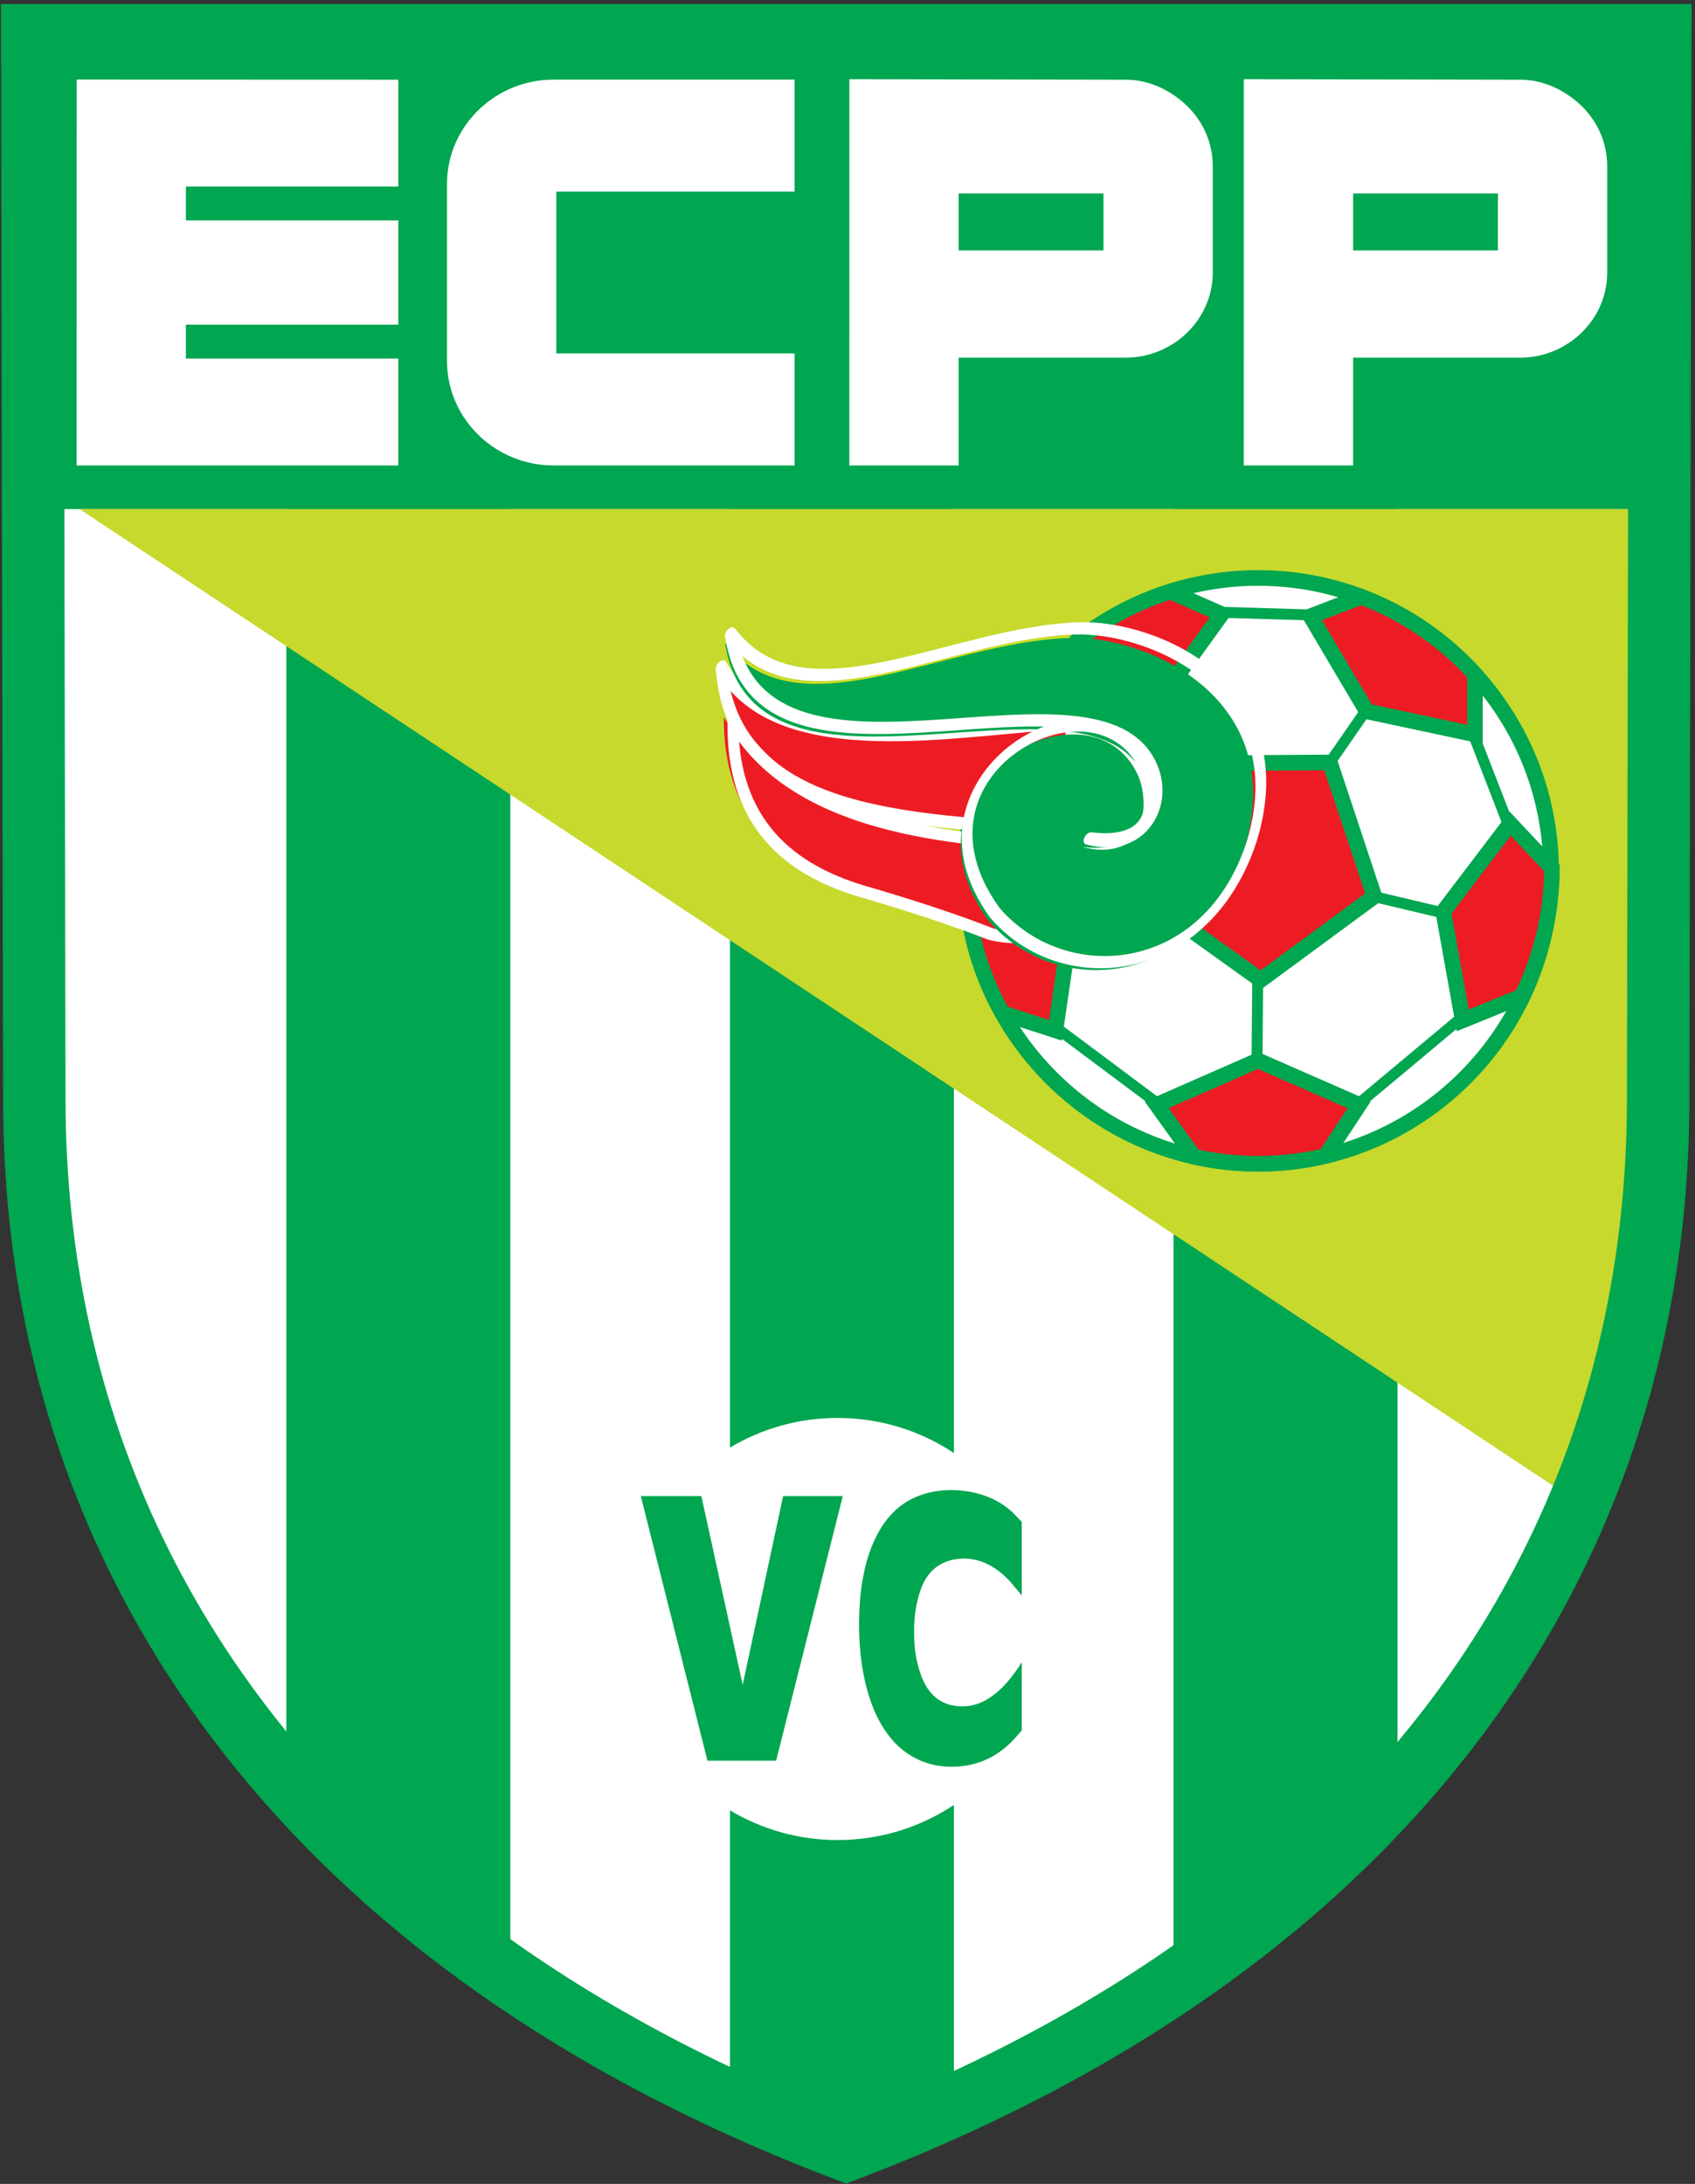
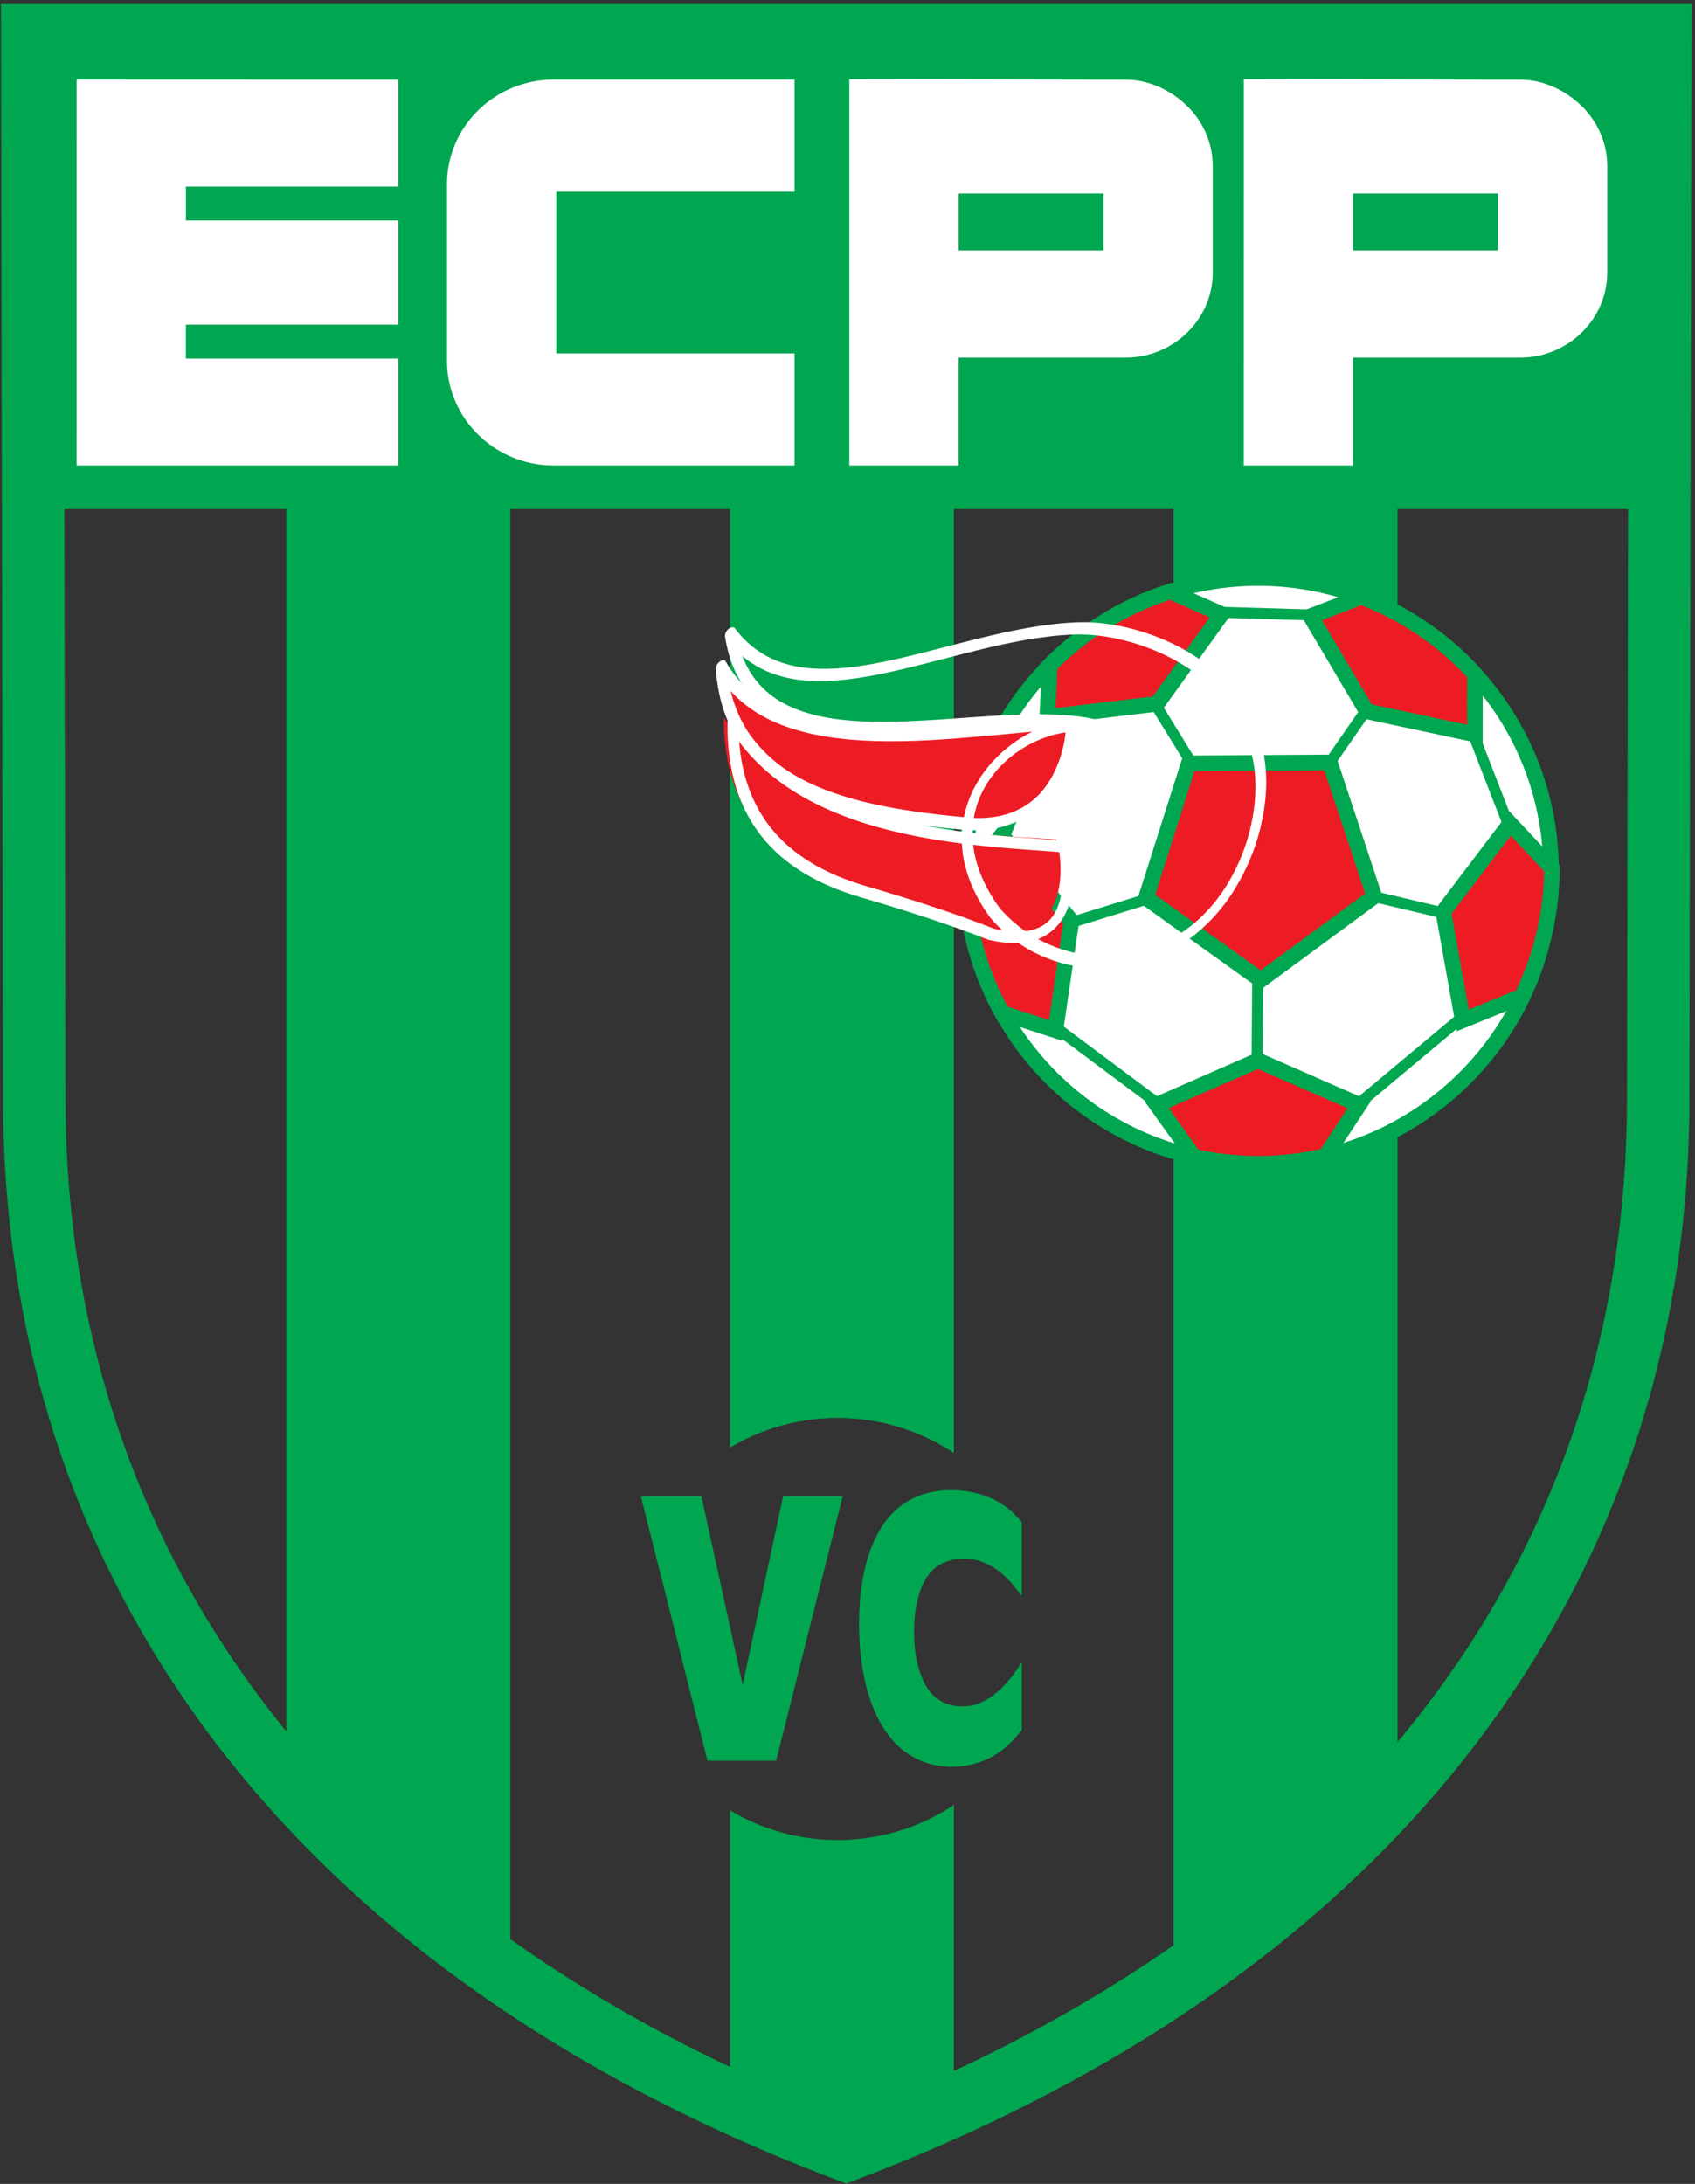
<svg xmlns="http://www.w3.org/2000/svg" width="326pt" height="420pt" viewBox="0 0 326 420" version="1.1">
  <rect x="0" y="0" width="326" height="420" fill="#333333" stroke="none" />
  <g id="surface1">
-     <path style=" stroke:none;fill-rule:evenodd;fill:rgb(100%,100%,100%);fill-opacity:1;" d="M 162.754 413.516 C 59.293 374.227 6.516 300.172 6.594 211.152 L 6.195 6.785 L 319.316 6.785 L 318.914 211.152 C 318.996 300.172 266.219 374.227 162.754 413.516 " />
    <path style=" stroke:none;fill-rule:evenodd;fill:rgb(0%,65.099%,31.4%);fill-opacity:1;" d="M 162.754 413.516 C 155.012 410.578 147.562 407.441 140.391 404.121 L 140.391 348.16 C 146.461 351.781 153.539 353.871 161.098 353.871 C 169.352 353.871 177.047 351.383 183.465 347.121 L 183.465 404.879 C 176.801 407.918 169.902 410.801 162.754 413.516 Z M 98.145 380.246 C 81.543 368.852 67.184 356.137 55.07 342.293 L 55.07 97.906 L 6.375 97.906 L 6.199 9.27 L 314.348 9.27 L 314.348 97.906 L 268.785 97.906 L 268.785 344.168 C 256.621 357.742 242.25 370.195 225.711 381.367 L 225.711 97.906 L 183.465 97.906 L 183.465 279.438 C 177.047 275.176 169.352 272.691 161.098 272.691 C 153.539 272.691 146.461 274.773 140.391 278.395 L 140.391 97.906 L 98.145 97.906 L 98.145 380.246 " />
-     <path style=" stroke:none;fill-rule:evenodd;fill:rgb(77.599%,85.1%,17.299%);fill-opacity:1;" d="M 300.266 286.773 L 314.348 244.523 L 314.348 97.906 L 15.305 97.906 L 300.266 286.773 " />
    <path style=" stroke:none;fill-rule:evenodd;fill:rgb(100%,100%,100%);fill-opacity:1;" d="M 241.988 111.152 C 273.016 111.152 298.32 136.457 298.32 167.484 C 298.32 198.508 273.016 223.812 241.988 223.812 C 210.965 223.812 185.66 198.508 185.66 167.484 C 185.66 136.457 210.965 111.152 241.988 111.152 " />
    <path style="fill:none;stroke-width:30.036;stroke-linecap:round;stroke-linejoin:round;stroke:rgb(0%,65.099%,31.4%);stroke-opacity:1;stroke-miterlimit:2.613;" d="M 2419.883 3088.477 C 2730.156 3088.477 2983.203 2835.43 2983.203 2525.156 C 2983.203 2214.922 2730.156 1961.875 2419.883 1961.875 C 2109.648 1961.875 1856.602 2214.922 1856.602 2525.156 C 1856.602 2835.43 2109.648 3088.477 2419.883 3088.477 Z M 2419.883 3088.477 " transform="matrix(0.1,0,0,-0.1,0,420)" />
    <path style=" stroke:none;fill-rule:nonzero;fill:rgb(0%,65.099%,31.4%);fill-opacity:1;" d="M 240.551 223.656 L 241.012 167.699 L 187.594 184.195 L 186.977 182.191 L 239.754 165.895 L 211.828 120.629 L 213.609 119.527 L 241.711 165.082 L 273.07 119.867 L 274.797 121.059 L 243.352 166.391 L 296.965 179.09 L 296.48 181.137 L 243.109 168.492 L 242.652 223.676 Z M 284.039 194.621 L 259.176 215.406 L 257.828 213.797 L 282.691 193.016 Z M 283.184 137.859 L 292.234 161.184 L 290.277 161.938 L 281.227 138.613 Z M 230.195 116.562 L 256.301 117.344 L 256.242 119.445 L 230.141 118.664 Z M 225.676 215.797 L 199.191 196.008 L 200.449 194.324 L 226.934 214.113 Z M 190.715 164.258 L 202.684 134.598 L 204.629 135.375 L 192.66 165.039 L 190.715 164.258 " />
    <path style=" stroke:none;fill-rule:evenodd;fill:rgb(92.899%,10.999%,14.099%);fill-opacity:1;" d="M 255.777 146.633 L 260.051 159.508 L 264.32 172.387 L 253.395 180.43 L 242.469 188.469 L 231.441 180.562 L 220.418 172.656 L 224.531 159.727 L 228.641 146.801 L 242.211 146.715 Z M 254.941 222.297 C 250.777 223.281 246.449 223.812 241.992 223.812 C 237.742 223.812 233.605 223.336 229.621 222.434 L 222.473 212.477 L 241.938 203.938 L 261.406 212.473 Z M 192.785 194.84 C 188.52 187.211 185.977 178.5 185.691 169.238 L 192.672 160.602 L 206.059 177.109 L 202.988 198.148 Z M 225.086 113.754 L 234.965 118.109 L 222.535 135.348 L 201.422 137.887 L 201.91 127.973 C 208.293 121.5 216.219 116.555 225.086 113.754 Z M 261.82 114.773 C 270.246 117.961 277.723 123.109 283.676 129.668 L 283.668 141.238 L 262.883 136.805 L 252.055 118.508 Z M 298.48 166.965 C 298.465 171.246 297.965 175.582 296.922 179.91 C 295.93 184.047 294.492 187.953 292.688 191.613 L 281.328 196.234 L 277.586 175.312 L 290.441 158.383 L 298.48 166.965 " />
    <path style="fill:none;stroke-width:30.036;stroke-linecap:butt;stroke-linejoin:miter;stroke:rgb(0%,65.099%,31.4%);stroke-opacity:1;stroke-miterlimit:2.613;" d="M 2557.773 2733.672 L 2600.508 2604.922 L 2643.203 2476.133 L 2533.945 2395.703 L 2424.688 2315.312 L 2314.414 2394.375 L 2204.18 2473.438 L 2245.312 2602.734 L 2286.406 2731.992 L 2422.109 2732.852 Z M 2549.414 1977.031 C 2507.773 1967.188 2464.492 1961.875 2419.922 1961.875 C 2377.422 1961.875 2336.055 1966.641 2296.211 1975.664 L 2224.727 2075.234 L 2419.375 2160.625 L 2614.062 2075.273 Z M 1927.852 2251.602 C 1885.195 2327.891 1859.766 2415 1856.914 2507.617 L 1926.719 2593.984 L 2060.586 2428.906 L 2029.883 2218.516 Z M 2250.859 3062.461 L 2349.648 3018.906 L 2225.352 2846.523 L 2014.219 2821.133 L 2019.102 2920.273 C 2082.93 2985 2162.188 3034.453 2250.859 3062.461 Z M 2618.203 3052.266 C 2702.461 3020.391 2777.227 2968.906 2836.758 2903.32 L 2836.68 2787.617 L 2628.828 2831.953 L 2520.547 3014.922 Z M 2984.805 2530.352 C 2984.648 2487.539 2979.648 2444.18 2969.219 2400.898 C 2959.297 2359.531 2944.922 2320.469 2926.875 2283.867 L 2813.281 2237.656 L 2775.859 2446.875 L 2904.414 2616.172 Z M 2984.805 2530.352 " transform="matrix(0.1,0,0,-0.1,0,420)" />
    <path style=" stroke:none;fill-rule:nonzero;fill:rgb(0%,65.099%,31.4%);fill-opacity:1;" d="M 160.645 419.125 C 158.43 418.285 156.211 417.418 153.992 416.523 C 139.59 410.73 126.223 404.273 113.902 397.215 C 101.469 390.09 90.074 382.355 79.719 374.07 C 27.164 332.008 0.531 275.367 0.59 211.152 L 0.188 6.785 L 0.176 0.777 L 325.336 0.777 L 325.324 6.785 L 324.922 211.152 C 324.926 213.137 324.902 215.07 324.855 216.953 C 324.547 229.59 323.184 241.938 320.77 253.934 C 318.367 265.895 314.898 277.547 310.375 288.828 C 287.762 345.207 238.996 390.973 164.867 419.125 L 162.758 419.926 Z M 158.449 405.402 C 159.859 405.969 161.297 406.535 162.75 407.098 C 232.363 380.156 278.102 337.109 299.254 284.367 C 303.465 273.863 306.715 262.918 308.992 251.586 C 311.262 240.285 312.551 228.629 312.844 216.672 C 312.887 214.797 312.91 212.953 312.91 211.152 L 313.297 12.793 L 12.215 12.793 L 12.602 211.152 C 12.547 271.641 37.664 325.02 87.227 364.684 C 97.164 372.637 108.043 380.023 119.863 386.797 C 131.793 393.633 144.66 399.852 158.449 405.402 " />
    <path style=" stroke:none;fill-rule:nonzero;fill:rgb(100%,100%,100%);fill-opacity:1;" d="M 152.816 89.512 L 106.422 89.512 C 100.988 89.508 95.996 87.383 92.344 83.961 C 88.418 80.293 85.98 75.16 85.973 69.461 L 85.973 35.367 C 85.977 29.66 88.418 24.527 92.344 20.855 C 96 17.438 100.984 15.316 106.414 15.312 L 152.816 15.312 L 152.816 36.848 L 106.996 36.848 L 106.996 67.977 L 152.816 67.977 L 152.816 89.512 " />
    <path style=" stroke:none;fill-rule:nonzero;fill:rgb(100%,100%,100%);fill-opacity:1;" d="M 292.426 15.328 C 296.727 15.332 300.719 17.238 303.691 19.914 C 307.031 22.926 309.109 27.18 309.117 31.953 L 309.117 52.398 C 309.113 57.172 307.031 61.43 303.688 64.441 C 300.719 67.113 296.73 68.773 292.434 68.781 L 260.242 68.781 L 260.238 89.512 L 239.215 89.512 L 239.223 15.227 Z M 288.098 37.211 L 260.242 37.211 L 260.242 48.16 L 288.098 48.16 L 288.098 37.211 " />
    <path style=" stroke:none;fill-rule:nonzero;fill:rgb(100%,100%,100%);fill-opacity:1;" d="M 76.605 35.879 L 35.758 35.879 L 35.758 42.395 L 76.605 42.395 L 76.605 62.438 L 35.754 62.438 L 35.754 68.953 L 76.605 68.953 L 76.605 89.512 L 14.727 89.512 L 14.734 15.301 L 76.605 15.324 L 76.605 35.879 " />
-     <path style="fill:none;stroke-width:2.16;stroke-linecap:butt;stroke-linejoin:miter;stroke:rgb(100%,94.899%,0%);stroke-opacity:1;stroke-miterlimit:2.613;" d="M 1393.984 2964.805 C 1531.055 2784.297 1811.484 2965.352 2056.953 2973.32 C 2060.664 2976.289 2107.031 2829.18 1913.828 2801.953 C 1785.156 2781.523 1429.297 2737.578 1393.984 2964.805 Z M 1393.984 2964.805 " transform="matrix(0.1,0,0,-0.1,0,420)" />
    <path style=" stroke:none;fill-rule:evenodd;fill:rgb(92.899%,10.999%,14.099%);fill-opacity:1;" d="M 138.855 128.824 C 150.047 148.594 185.98 140.594 206.289 139.785 C 206.676 139.566 205.73 160.332 186.484 159.113 C 163.586 157.023 140.621 152.621 138.855 128.824 " />
    <path style="fill:none;stroke-width:30.299;stroke-linecap:round;stroke-linejoin:round;stroke:rgb(100%,100%,100%);stroke-opacity:1;stroke-miterlimit:2.613;" d="M -1253.24 3609.967 C -878.028 3523.02 -460.435 3868.671 -183.49 4031.505 C -180.457 4036.384 34.979 3847.652 -249.302 3710.653 C -594.633 3553.217 -966.262 3415.541 -1253.24 3609.967 Z M -1253.24 3609.967 " transform="matrix(0.042,0.037,0.053,-0.068,0,420)" />
    <path style=" stroke:none;fill-rule:evenodd;fill:rgb(92.899%,10.999%,14.099%);fill-opacity:1;" d="M 139.211 137.938 C 152.414 160.059 186.812 160.25 203.145 161.441 C 203.527 161.285 208.414 182.723 189.164 178.371 C 181.711 175.5 172.254 172.605 164.629 170.473 C 148.238 165.883 139.133 155.738 139.211 137.938 " />
    <path style="fill:none;stroke-width:30.114;stroke-linecap:round;stroke-linejoin:round;stroke:rgb(100%,100%,100%);stroke-opacity:1;stroke-miterlimit:2.613;" d="M -1547.187 3650.03 C -1138.177 3583.169 -725.758 3894.429 -517.478 4032.876 C -514.643 4037.714 -212.589 3900.987 -491.651 3762.671 C -613.187 3719.144 -758.888 3657.588 -874.125 3606.223 C -1121.749 3495.964 -1345.7 3498.879 -1547.187 3650.03 Z M -1547.187 3650.03 " transform="matrix(0.041,0.045,0.056,-0.058,0,420)" />
    <path style=" stroke:none;fill-rule:nonzero;fill:rgb(0%,65.099%,31.4%);fill-opacity:1;" d="M 134.891 287.719 L 123.246 287.719 L 136.066 338.609 L 149.273 338.609 L 162.094 287.719 L 150.617 287.719 L 142.84 324.02 Z M 196.516 306.855 L 196.516 292.672 L 194.672 290.773 C 191.59 287.992 187.672 286.633 182.973 286.566 C 180.562 286.566 178.324 286.973 176.254 287.855 C 172.336 289.484 169.426 292.809 167.523 297.762 C 166.012 301.766 165.227 306.582 165.227 312.281 C 165.227 312.352 165.227 312.484 165.227 312.555 C 165.227 316.422 165.621 320.02 166.348 323.273 C 167.523 328.43 169.48 332.434 172.223 335.285 C 175.191 338.27 178.828 339.773 183.027 339.773 C 187.84 339.773 191.926 337.93 195.285 334.199 L 196.516 332.773 L 196.516 319.68 C 192.992 325.309 189.184 328.16 185.211 328.16 C 185.152 328.16 185.152 328.16 185.098 328.16 C 181.012 328.16 178.27 325.922 176.871 321.375 C 176.141 319.137 175.809 316.691 175.809 314.047 C 175.809 313.98 175.809 313.91 175.809 313.844 C 175.809 313.773 175.809 313.707 175.809 313.641 C 175.809 311.062 176.141 308.617 176.871 306.312 C 178.215 301.969 181.066 299.797 185.488 299.73 C 188.793 299.797 191.758 301.359 194.504 304.41 L 196.516 306.855 " />
    <path style=" stroke:none;fill-rule:nonzero;fill:rgb(100%,100%,100%);fill-opacity:1;" d="M 216.559 15.328 C 220.859 15.332 224.855 17.238 227.824 19.914 C 231.164 22.926 233.242 27.18 233.254 31.953 L 233.254 52.398 C 233.246 57.172 231.168 61.43 227.82 64.441 C 224.855 67.113 220.863 68.773 216.566 68.781 L 184.375 68.781 L 184.371 89.512 L 163.352 89.512 L 163.355 15.227 Z M 212.23 37.211 L 184.379 37.211 L 184.379 48.16 L 212.23 48.16 L 212.23 37.211 " />
-     <path style=" stroke:none;fill-rule:evenodd;fill:rgb(0%,65.099%,31.4%);fill-opacity:1;" d="M 139.398 123.52 C 153.105 141.57 181.148 123.465 205.695 122.668 C 220.426 122.188 248.352 134.172 239.23 163.684 C 230.555 189.98 203.297 192.398 190.133 177.074 C 170.688 150.281 209.922 129.055 218.934 149.246 C 220.305 152.316 222.559 164.68 208.133 162.867 C 219.652 166.035 224.395 154.941 218.852 147.18 C 205.07 127.887 144.91 158.988 139.398 123.52 " />
    <path style="fill:none;stroke-width:30.077;stroke-linecap:round;stroke-linejoin:round;stroke:rgb(100%,100%,100%);stroke-opacity:1;stroke-miterlimit:2.613;" d="M -1057.511 3708.18 C -673.718 3631.423 -457.228 3988.998 -112.194 4161.256 C 94.835 4264.648 620.515 4340.053 794.263 4002.889 C 941.143 3698.749 573.846 3493.132 226.042 3548.04 C -330.63 3667.978 14.573 4129.887 352.97 4001.616 C 404.429 3982.112 564.622 3881.641 338.283 3801.735 C 536.803 3849.454 490.357 3985 330.436 4020.387 C -67.261 4108.261 -611.673 3413.531 -1057.511 3708.18 Z M -1057.511 3708.18 " transform="matrix(0.046,0.033,0.051,-0.071,0,420)" />
  </g>
</svg>